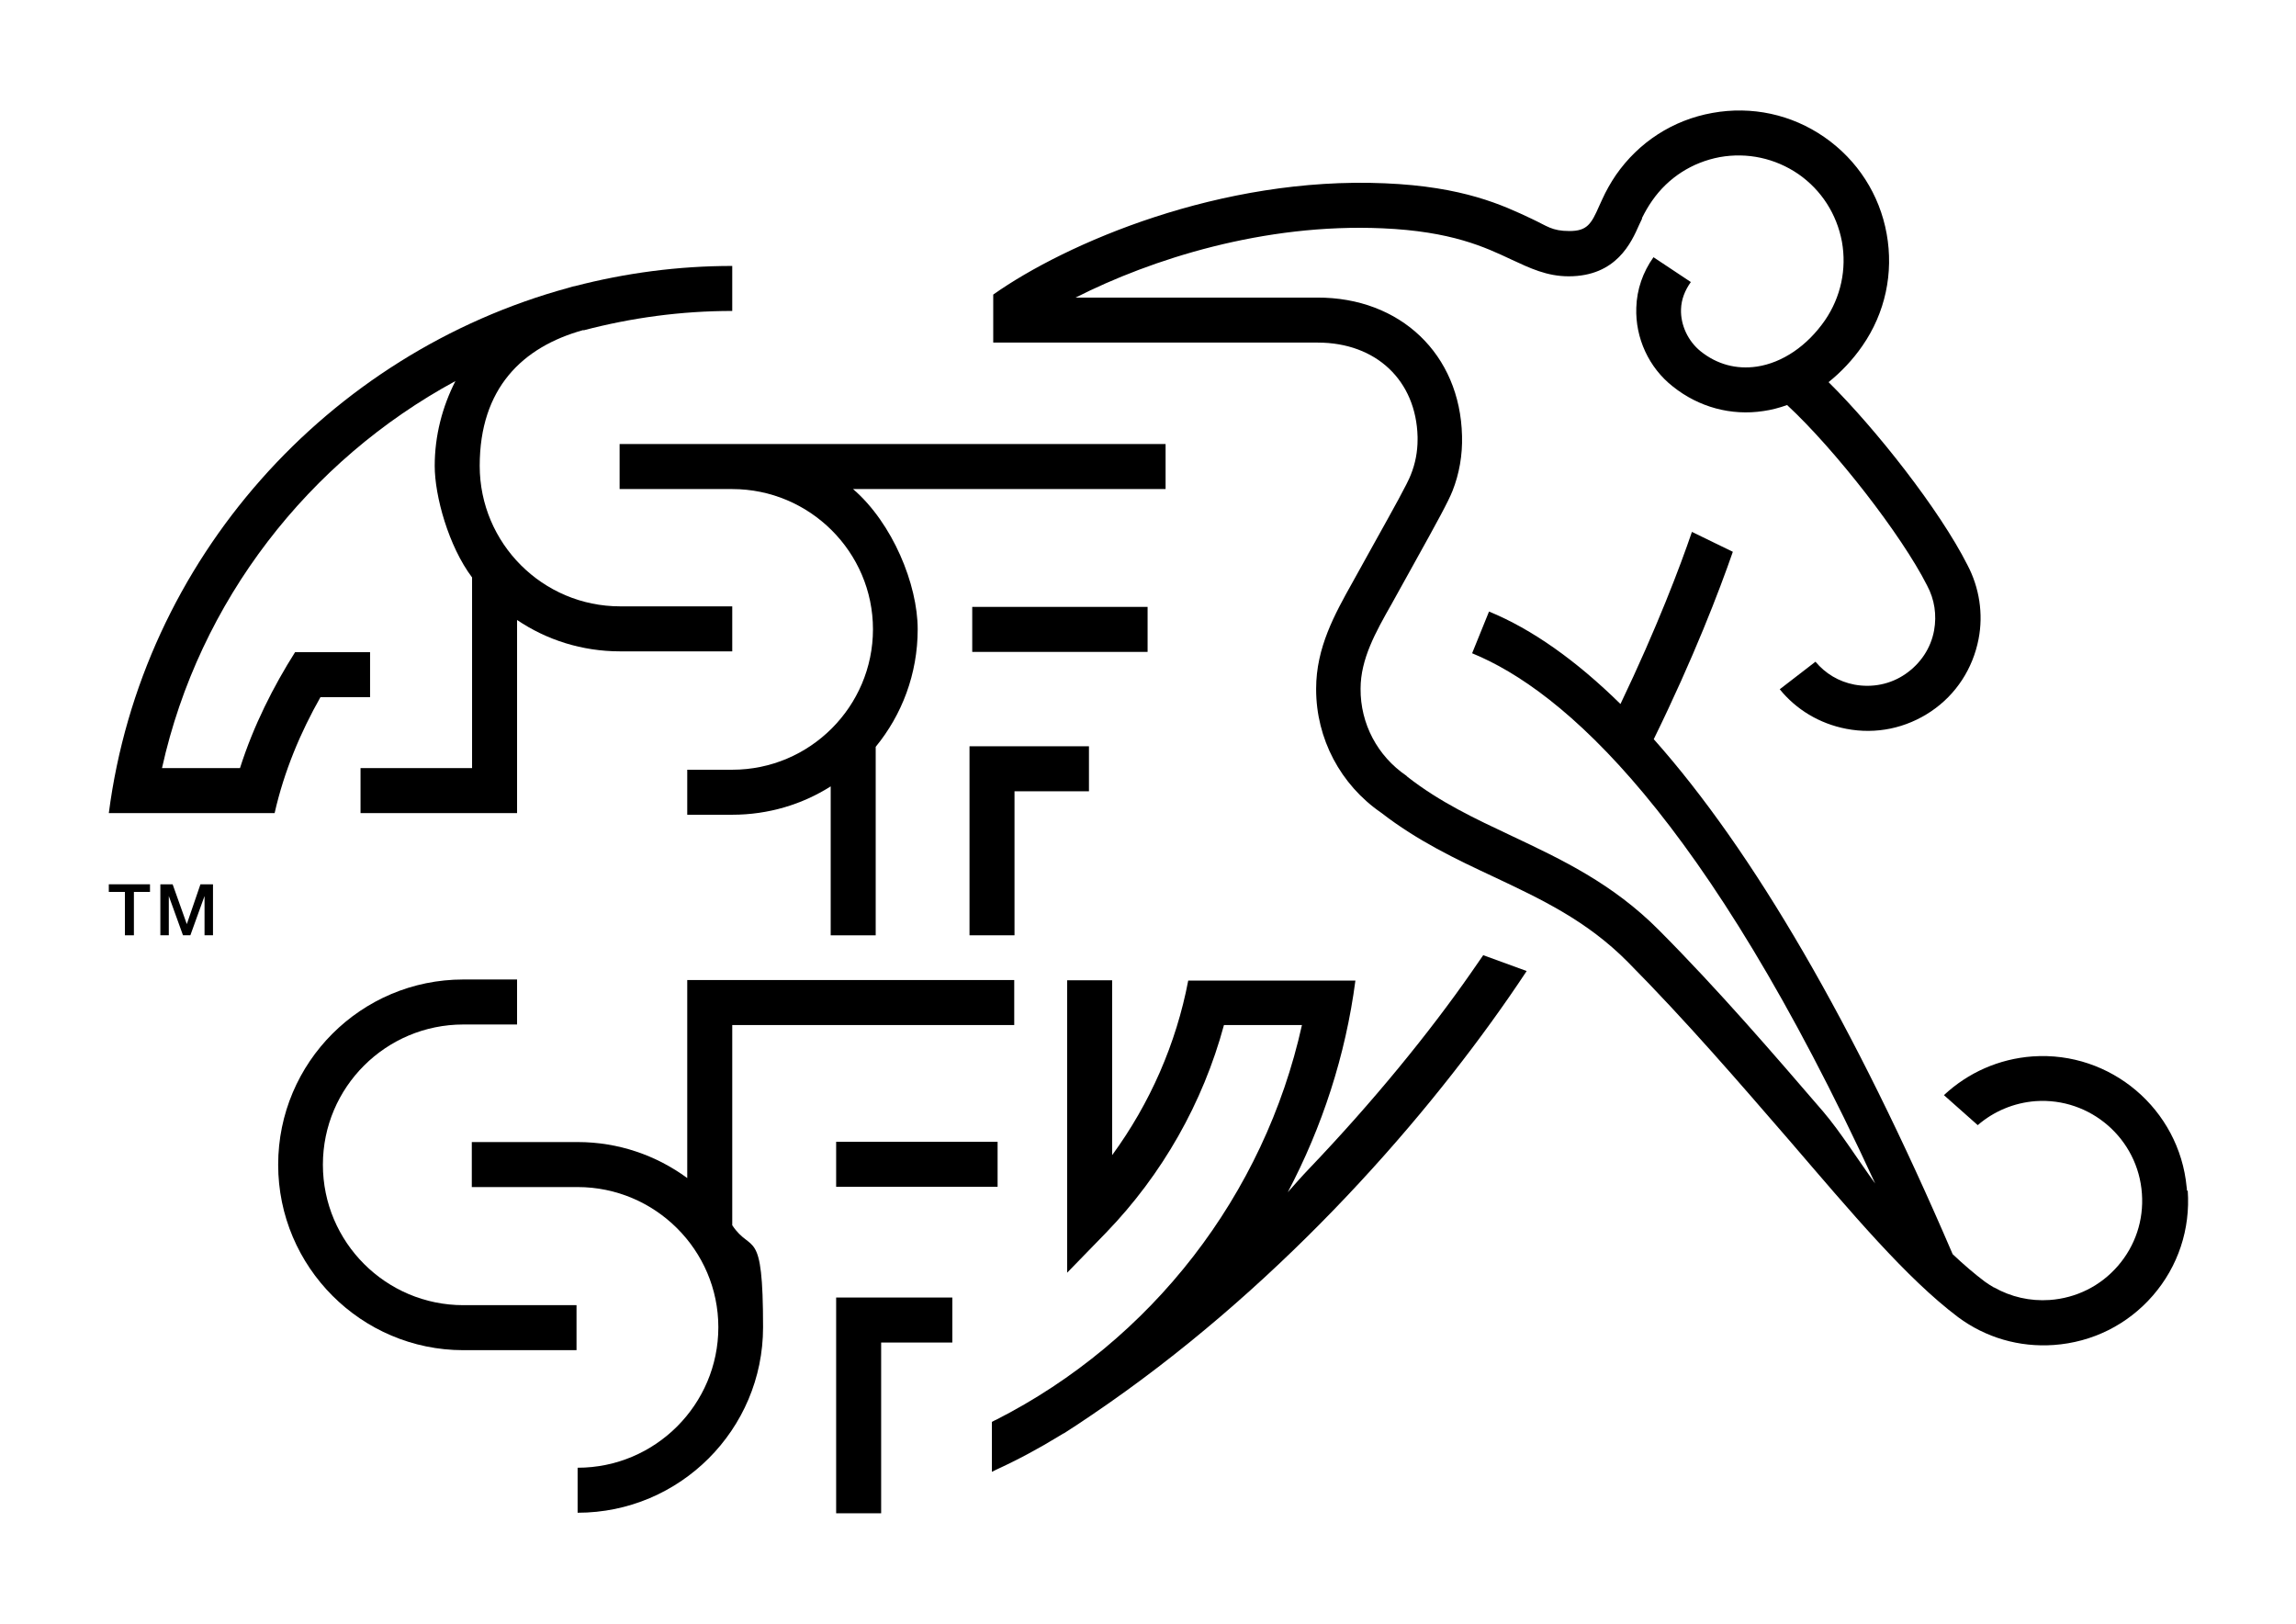
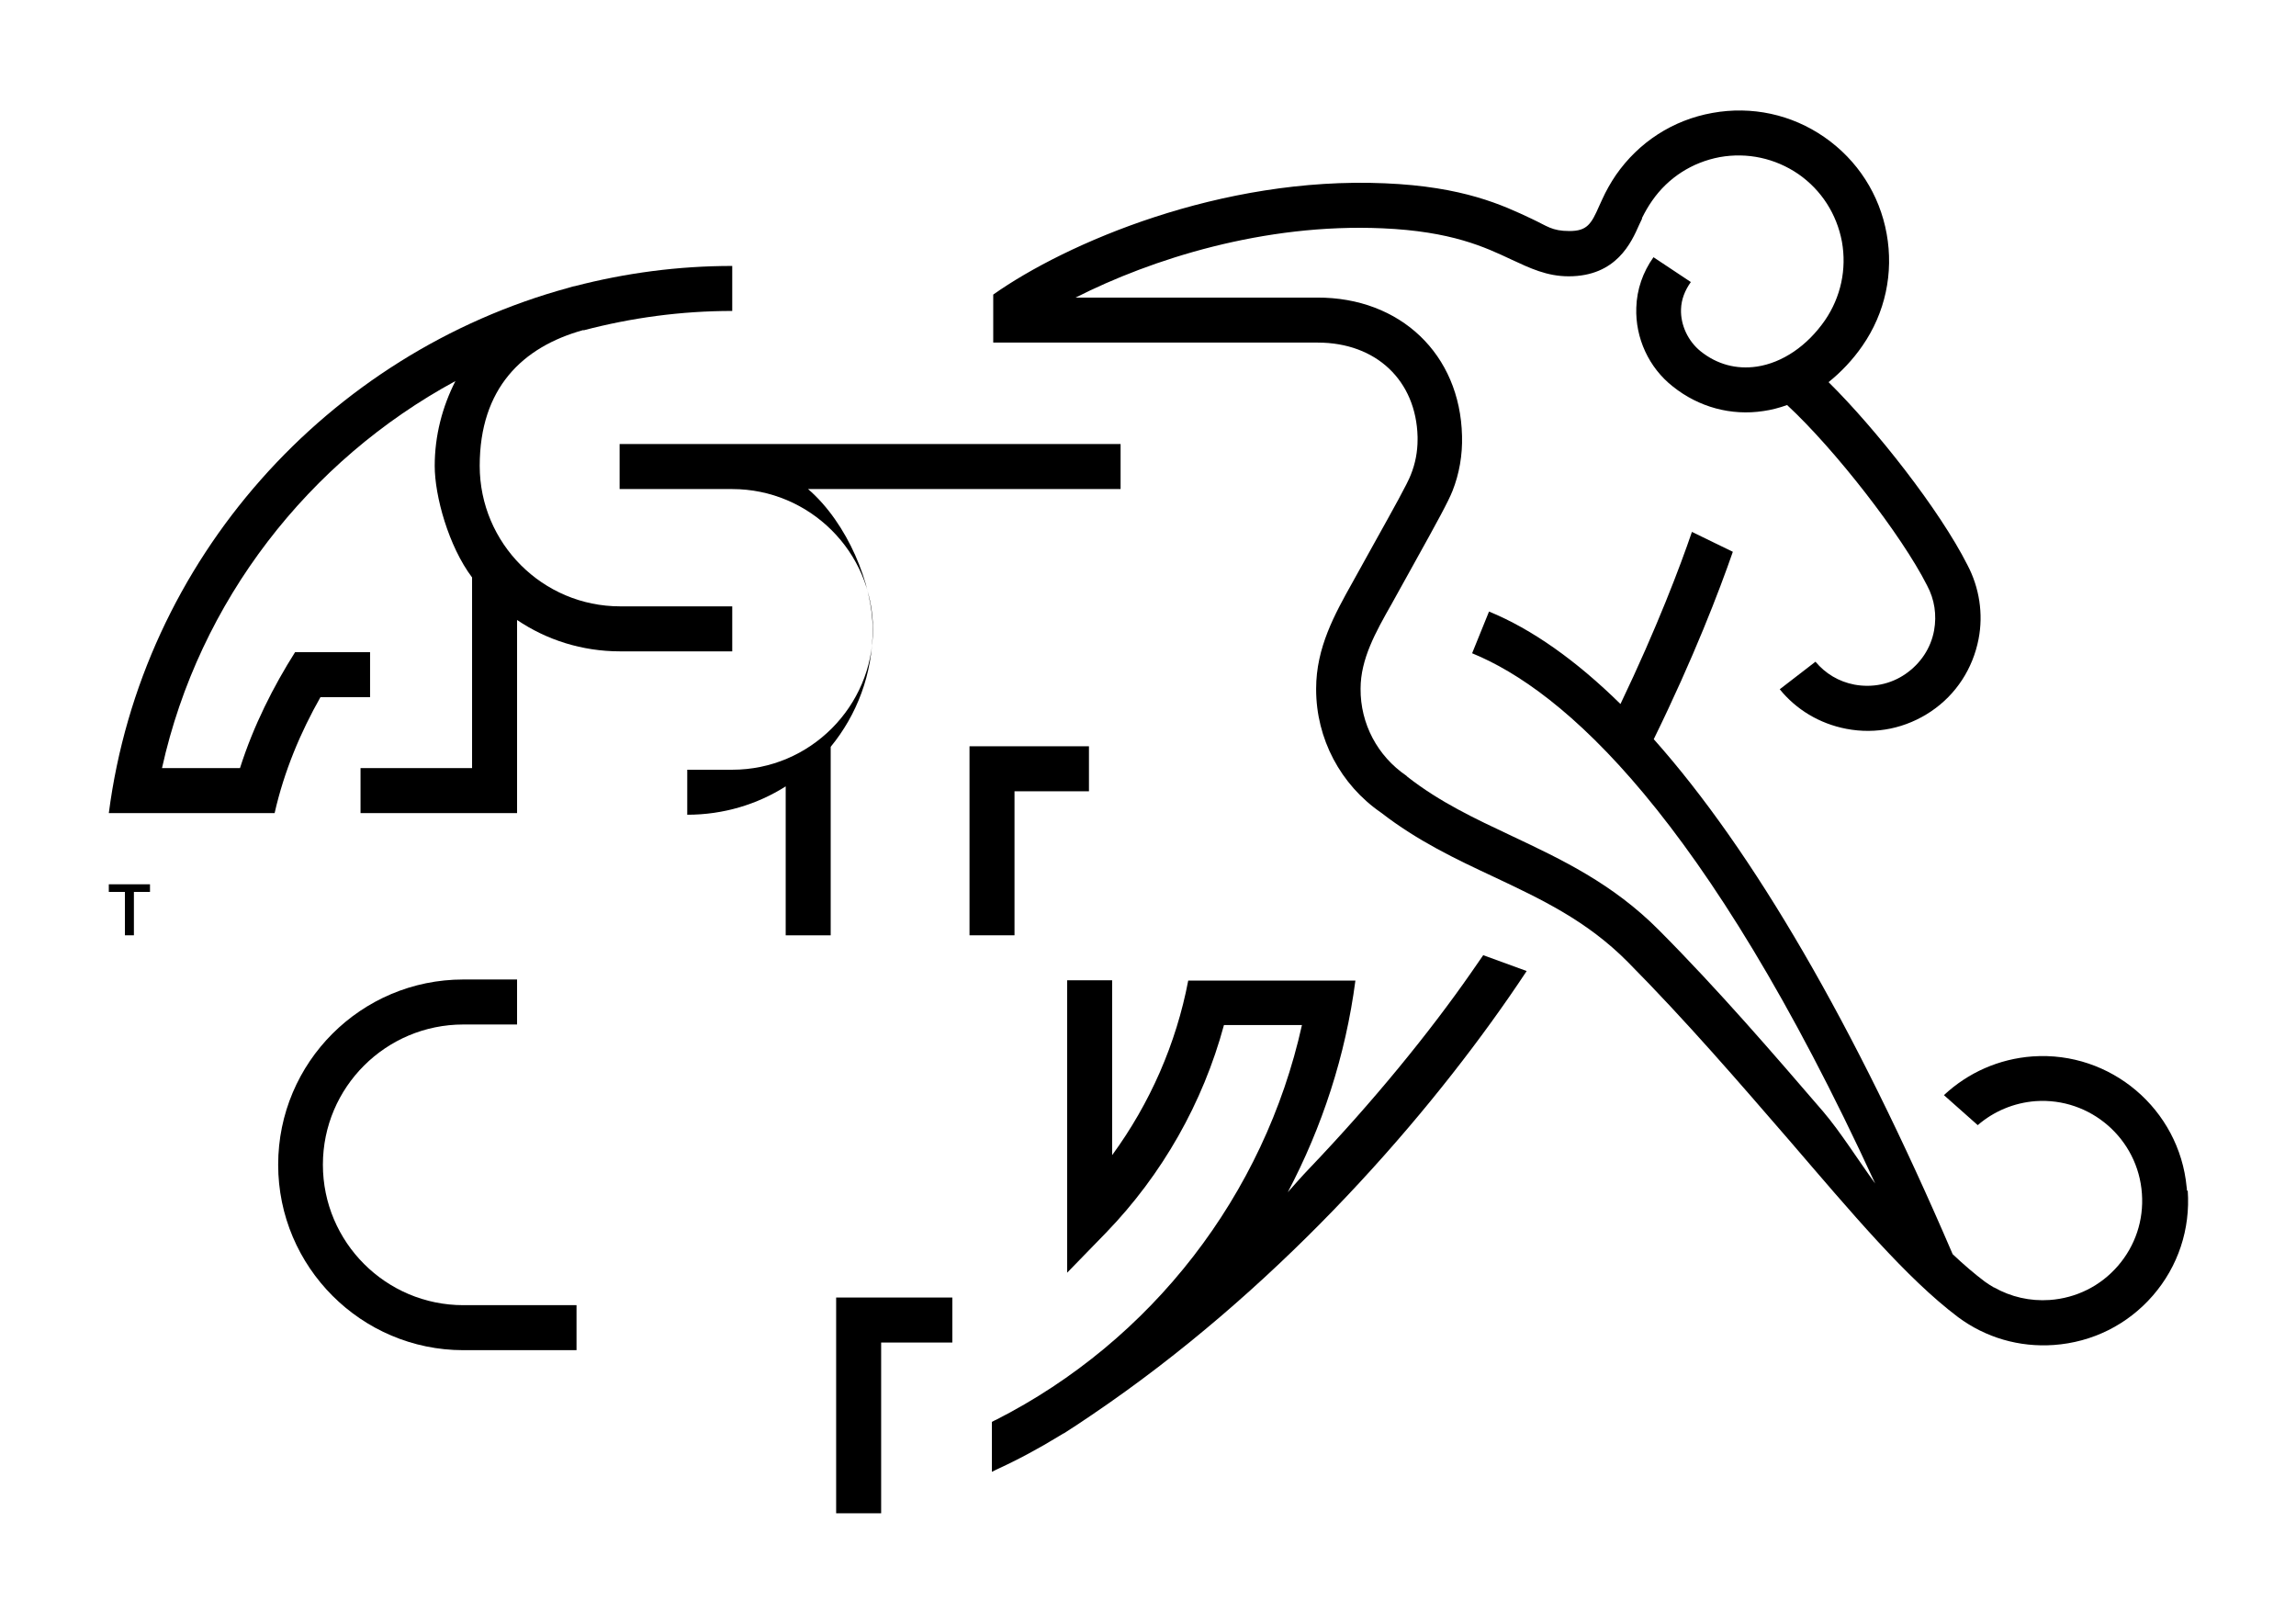
<svg xmlns="http://www.w3.org/2000/svg" viewBox="0 0 841.9 595.3" version="1.1" id="Ebene_1">
  <defs>
    <style>
      .st0 {
        fill-rule: evenodd;
      }
    </style>
  </defs>
  <g>
    <path d="M169.9,359.1c-37.5,0-67.9,30.4-67.9,67.9s30.5,68,67.9,68h41.5v-16.5h-41.5c-28.4,0-51.5-23.1-51.5-51.5s23.1-51.4,51.5-51.4h19.7v-16.5h-19.7Z" />
-     <path d="M427.5,162.8h-200.3v16.5h41.3c28.4,0,51.6,23.1,51.6,51.4s-23.1,51.5-51.6,51.5h-16.5v16.5h16.5c13.3,0,25.7-3.8,36.1-10.4v54.6h16.5v-69.1c9.6-11.7,15.4-26.7,15.4-43.1s-9.2-38.9-23.7-51.4h114.6v-16.5Z" />
+     <path d="M427.5,162.8h-200.3v16.5h41.3c28.4,0,51.6,23.1,51.6,51.4s-23.1,51.5-51.6,51.5h-16.5v16.5c13.3,0,25.7-3.8,36.1-10.4v54.6h16.5v-69.1c9.6-11.7,15.4-26.7,15.4-43.1s-9.2-38.9-23.7-51.4h114.6v-16.5Z" />
    <path d="M355.5,273.6v69.3h16.5v-52.8h27.3v-16.5h-43.8Z" />
-     <rect height="16.5" width="64.3" y="222.5" x="356.5" />
-     <rect height="16.5" width="59.2" y="418.6" x="306.6" />
    <path d="M544,350c-1.5,2.2-3,4.3-4.5,6.5-15.3,22-35.9,47.3-59.6,72.1-2.6,2.7-5.1,5.6-7.7,8.5,12.6-23.9,21.2-50.1,24.8-77.6h-61.3c-4.4,23.1-14,45-27.9,64v-64.1h-16.5v107.2l14.2-14.6c20.7-21.4,35.6-47.7,43.3-76.2h28.6c-13.8,62.2-55,115.7-112.3,144.8,0,0-.2,0-1.4.7v18.3c1.3-.6,1.4-.7,1.4-.7,8.1-3.7,15.9-7.9,23.4-12.5.5-.3,1-.6,1.5-.9,0,0,0,0,.1,0,3.5-2.2,6.9-4.5,10.3-6.8,66.2-44.8,119.2-104.5,152.9-153.1,2.2-3.2,4.4-6.4,6.5-9.6l-15.9-5.8Z" class="st0" />
    <path d="M214,121.1c17.5-4.6,35.7-7.1,54.5-7.1v-16.5c-19.9,0-39.2,2.6-57.7,7.4h0c-.8.1-1.5.4-2.3.6-88.2,24-156.5,99.4-168.6,192.6h60.8c3.5-15.5,9.6-29.8,16.8-42.5h18.2v-16.5h-27.5c-7.9,12.5-15.2,26.8-20.2,42.5h-28.6c13.6-61.4,53.9-112.8,107.6-141.9-4.8,9.4-7.6,20-7.6,31.1s5.1,29.5,13.7,40.9v69.9h-40.9v16.5h57.4v-70.8c10.8,7.3,23.8,11.5,37.8,11.5h41.1v-16.5h-41.1c-28.4,0-51.5-23.1-51.5-51.5s15.6-43.6,38-49.8Z" class="st0" />
    <path d="M306.6,475.7v79.1h16.5v-62.6h26.1v-16.5h-42.5Z" />
-     <path d="M371.9,375.8v-16.5h-119.9v72.6c-11.3-8.3-25.2-13.2-40.2-13.2h-38.8v16.5h38.8c28.4,0,51.6,23.1,51.6,51.4s-23.1,51.5-51.6,51.5v16.5c37.5,0,68-30.5,68-68s-4.2-26.7-11.3-37.4v-73.4h103.5Z" />
    <path d="M506.2,300.7c0,0,0,0-.1-.1,0,0-.2-.1-.3-.2l.4.3ZM801.9,436.5h0c0-.4,0-.9-.1-1.3-2.7-28.5-27.8-49.9-56.5-47.9-12.3.9-23.6,5.9-32.5,14.2l12.4,11c5.9-5.1,13.3-8.2,21.2-8.8,20.1-1.4,37.6,13.8,39,33.9h0c.7,9.7-2.4,19.1-8.8,26.5-6.4,7.4-15.3,11.8-25,12.5-7.2.5-14.2-1.1-20.4-4.6,0,0,0,0-.1,0-1.2-.7-2.3-1.4-3.4-2.2-3.7-2.8-7.7-6.2-11.7-10-36-83.9-73.1-147.8-109.6-188.8,14.7-30,24-54.3,29-68.7l-15-7.3c-4.3,12.6-12.8,35.1-26.2,63.1-16.3-16-32.4-27.4-48.2-33.9l-6.2,15.3c33.3,13.6,85.4,58.9,147.8,194.4-6.2-8.5-12.7-18.9-19.1-26.4-18-20.9-38.3-44.5-60.2-66.5-17-17.1-35.7-25.9-53.9-34.5-13.6-6.4-26.4-12.4-38.3-21.7l-.2-.2-.2-.2c-10.6-7.2-16.9-19.1-16.8-31.9,0-10.9,5.5-20.7,11.4-31.1l7.6-13.7c9.4-16.9,13.2-23.9,14.7-27.7,2.5-6.3,3.7-13.2,3.5-20.2-.7-29.9-22.6-50.8-53.1-50.7h-88.6c27.8-14.1,69.1-27.3,112.5-25.4,25.4,1.1,37.6,6.9,47.4,11.5,6.7,3.1,12.9,6.1,20.9,6.1,17.5,0,23-12.4,25.9-19l1-2.1v-.3c1.1-2.2,2.3-4.3,3.7-6.3,5.9-8.5,14.7-14.1,24.8-16,10.1-1.8,20.3.4,28.8,6.2,8.5,5.9,14.1,14.7,16,24.8,1.8,10.1-.4,20.3-6.2,28.8-6.5,9.4-15.6,15.6-25,17-7.5,1.1-14.6-.8-20.6-5.6-4.6-3.7-7.4-9.6-7.2-15.4.1-3.6,1.4-6.9,3.6-10l-13.7-9.1c-3.9,5.5-6.1,11.8-6.3,18.5-.4,11.1,4.6,22,13.4,28.9,9.5,7.6,21.4,10.8,33.2,9,2.9-.4,5.9-1.2,8.7-2.2,17.6,16.3,42,47.7,51.3,66.1,2.8,5.2,3.6,10.9,2.6,16.5-1.2,6.6-5,12.2-10.5,16-5.5,3.8-12.2,5.1-18.7,3.9-5.8-1.1-10.7-4.1-14.3-8.4l-13.1,10.1c6,7.4,14.5,12.6,24.4,14.5,10.9,2.1,21.9-.2,31.1-6.4,9.2-6.2,15.3-15.7,17.4-26.5,1.8-9.2.3-18.9-4.1-27.2-10.2-20.2-33.6-49.9-50.9-67,4.6-3.7,8.8-8.1,12.4-13.3,8.4-12.1,11.5-26.7,8.9-41.1-2.6-14.4-10.7-27-22.8-35.4-12.1-8.4-26.7-11.5-41.1-8.9-14.5,2.6-27,10.7-35.4,22.8-1.9,2.8-3.6,5.8-5,8.9,0,0-1.1,2.4-1.1,2.4-2.9,6.6-4.4,9.2-10.9,9.2s-8.1-1.8-13.9-4.5c-10.6-5-25-11.8-53.8-13-60.2-2.6-117,22-143.6,40.8v17.6h119c21.4,0,36.1,13.9,36.6,34.6,0,.3,0,.6,0,.9,0,4.5-.8,8.8-2.5,13-1.1,3-6.4,12.5-13.7,25.6l-7.6,13.7c-6.6,11.8-13.4,24-13.4,39.1v.2c0,18.1,8.9,35,23.9,45.3,13.3,10.3,27.4,17,41.1,23.4,17.6,8.3,34.2,16.1,49.2,31.2,21.4,21.6,40.7,44,59.4,65.6,22.8,26.5,42.7,50.3,61.8,64.7,10.1,7.5,22.4,11.1,35.1,10.2,14.1-1,27-7.4,36.3-18.1,9.3-10.7,13.8-24.4,12.8-38.5Z" class="st0" />
  </g>
  <g>
    <path d="M39.9,324.2h15.1v2.8h-5.9v15.9h-3.3v-15.9h-5.9v-2.8Z" />
-     <path d="M58.7,324.2h4.6l5.2,14.6h0l5-14.6h4.6v18.7h-3.1v-14.4h0l-5.2,14.4h-2.7l-5.2-14.4h0v14.4h-3.1v-18.7Z" />
  </g>
</svg>